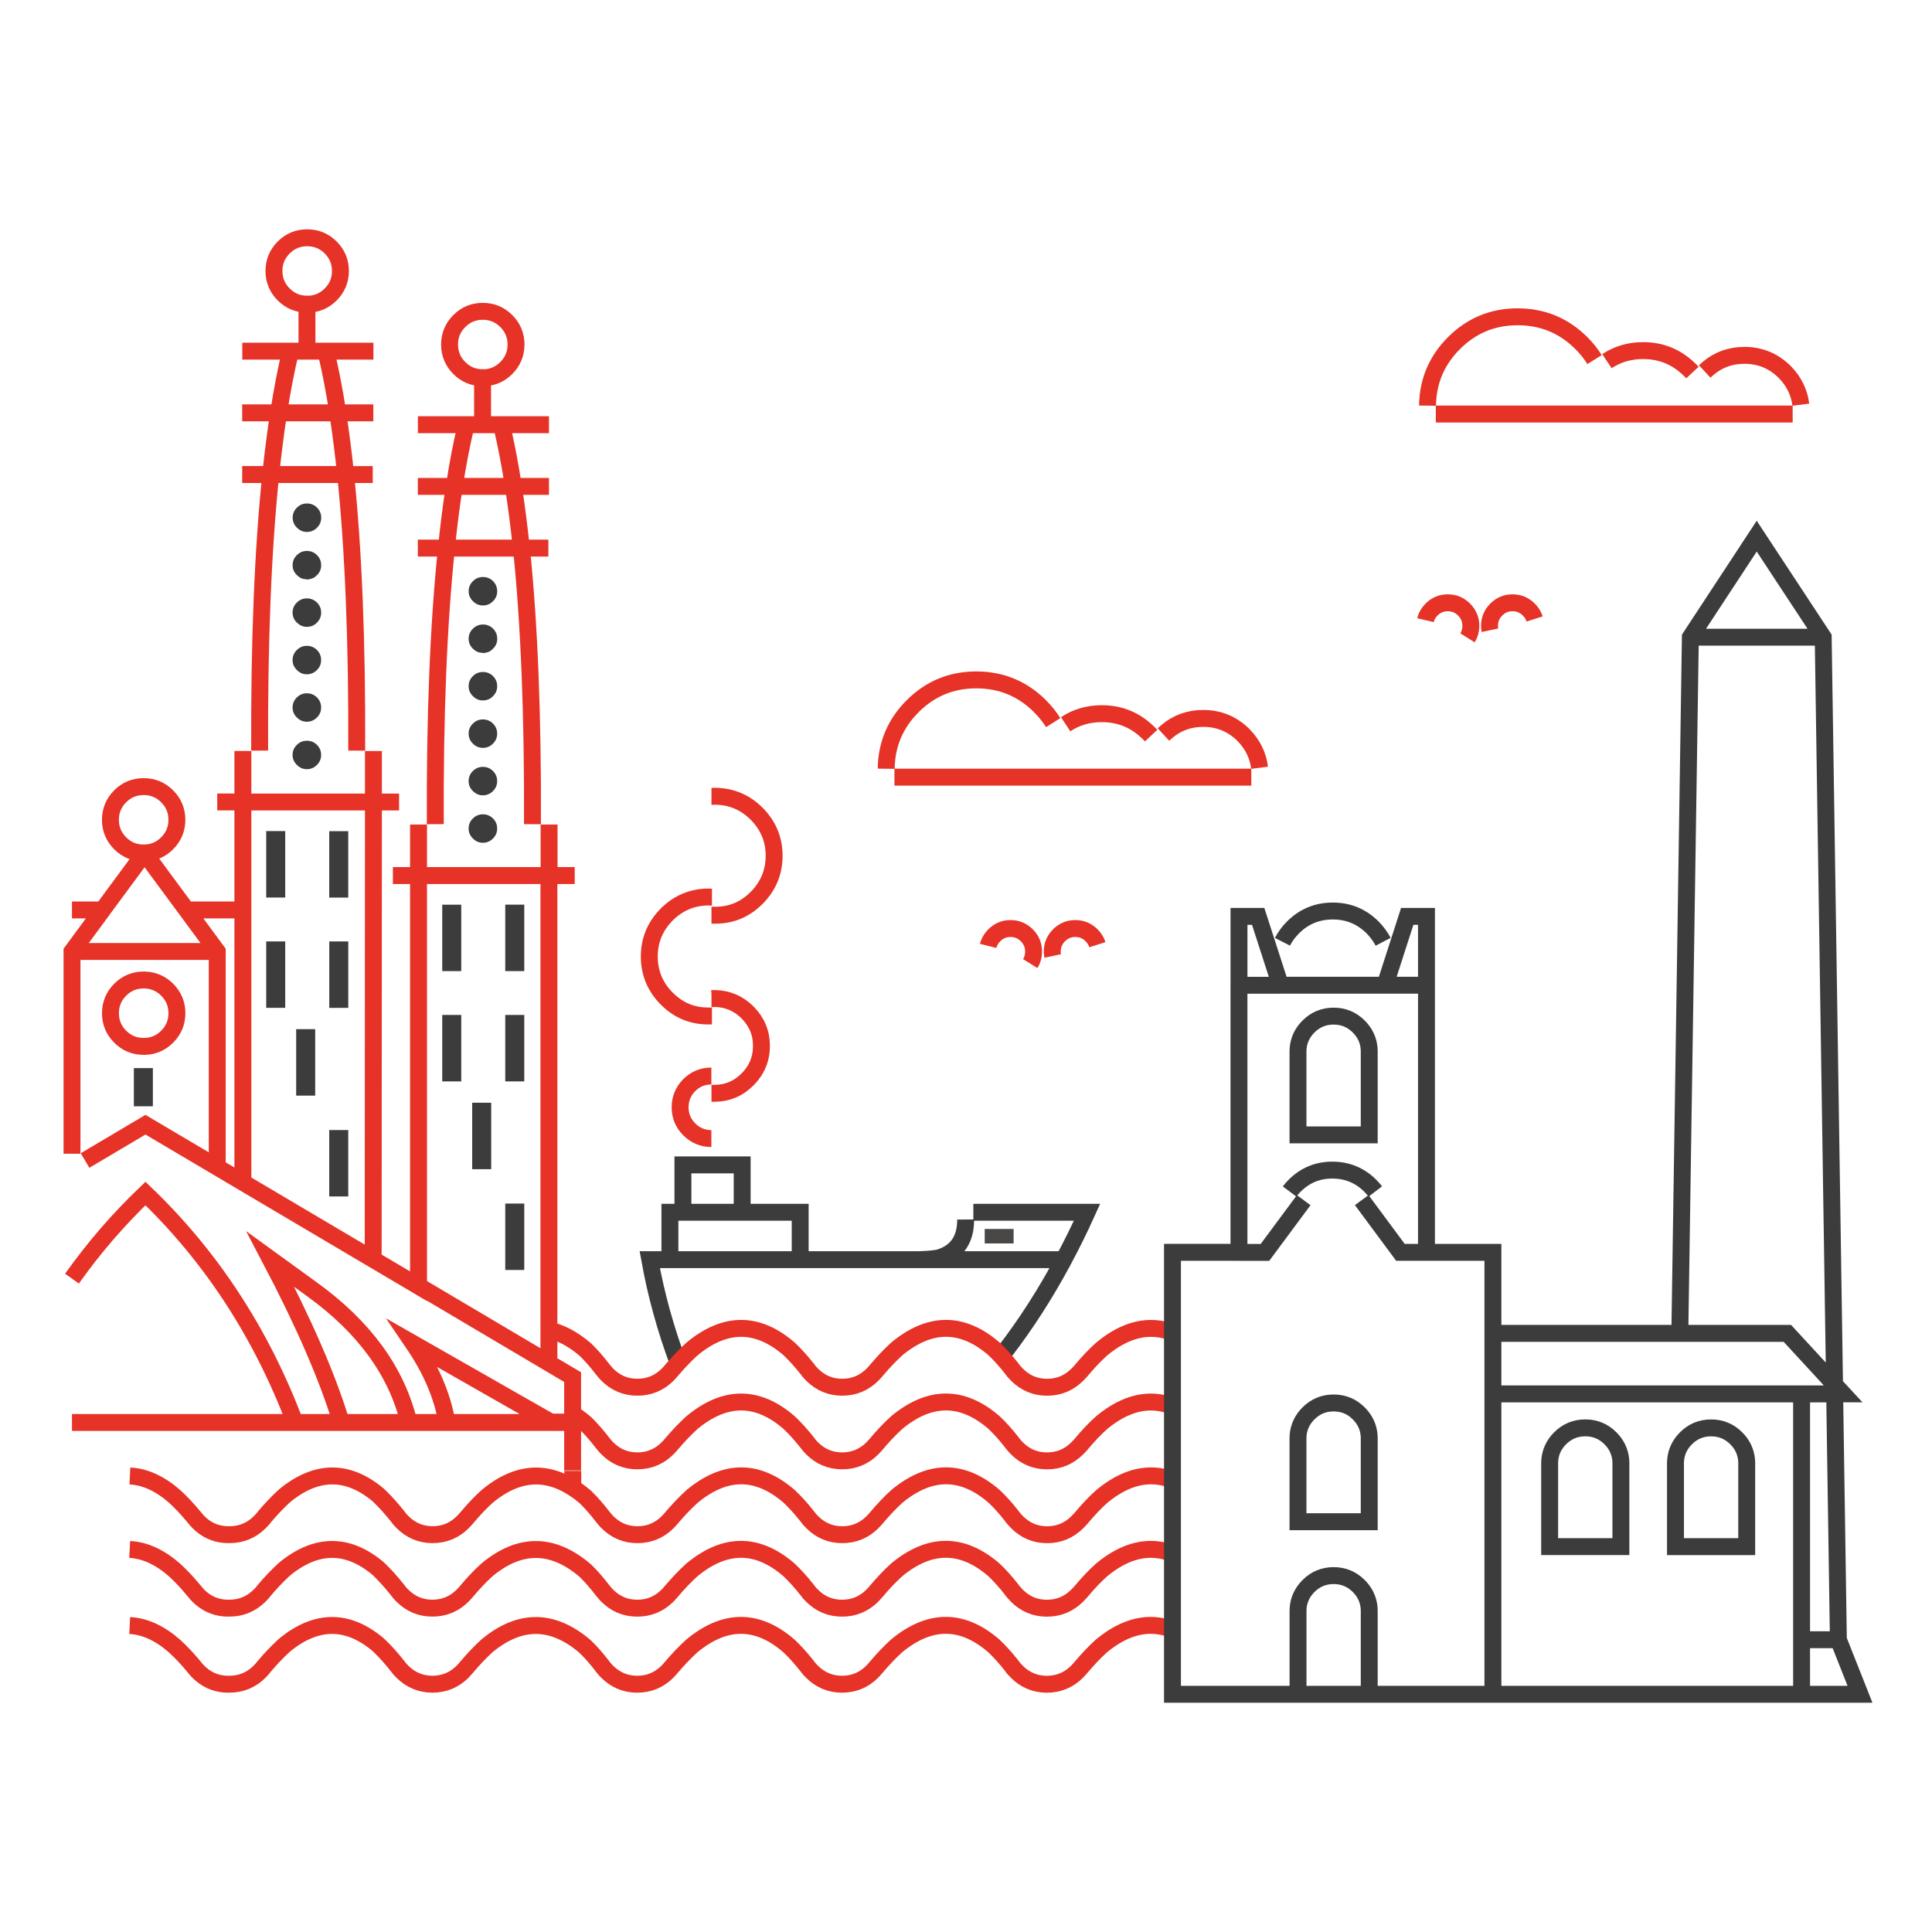
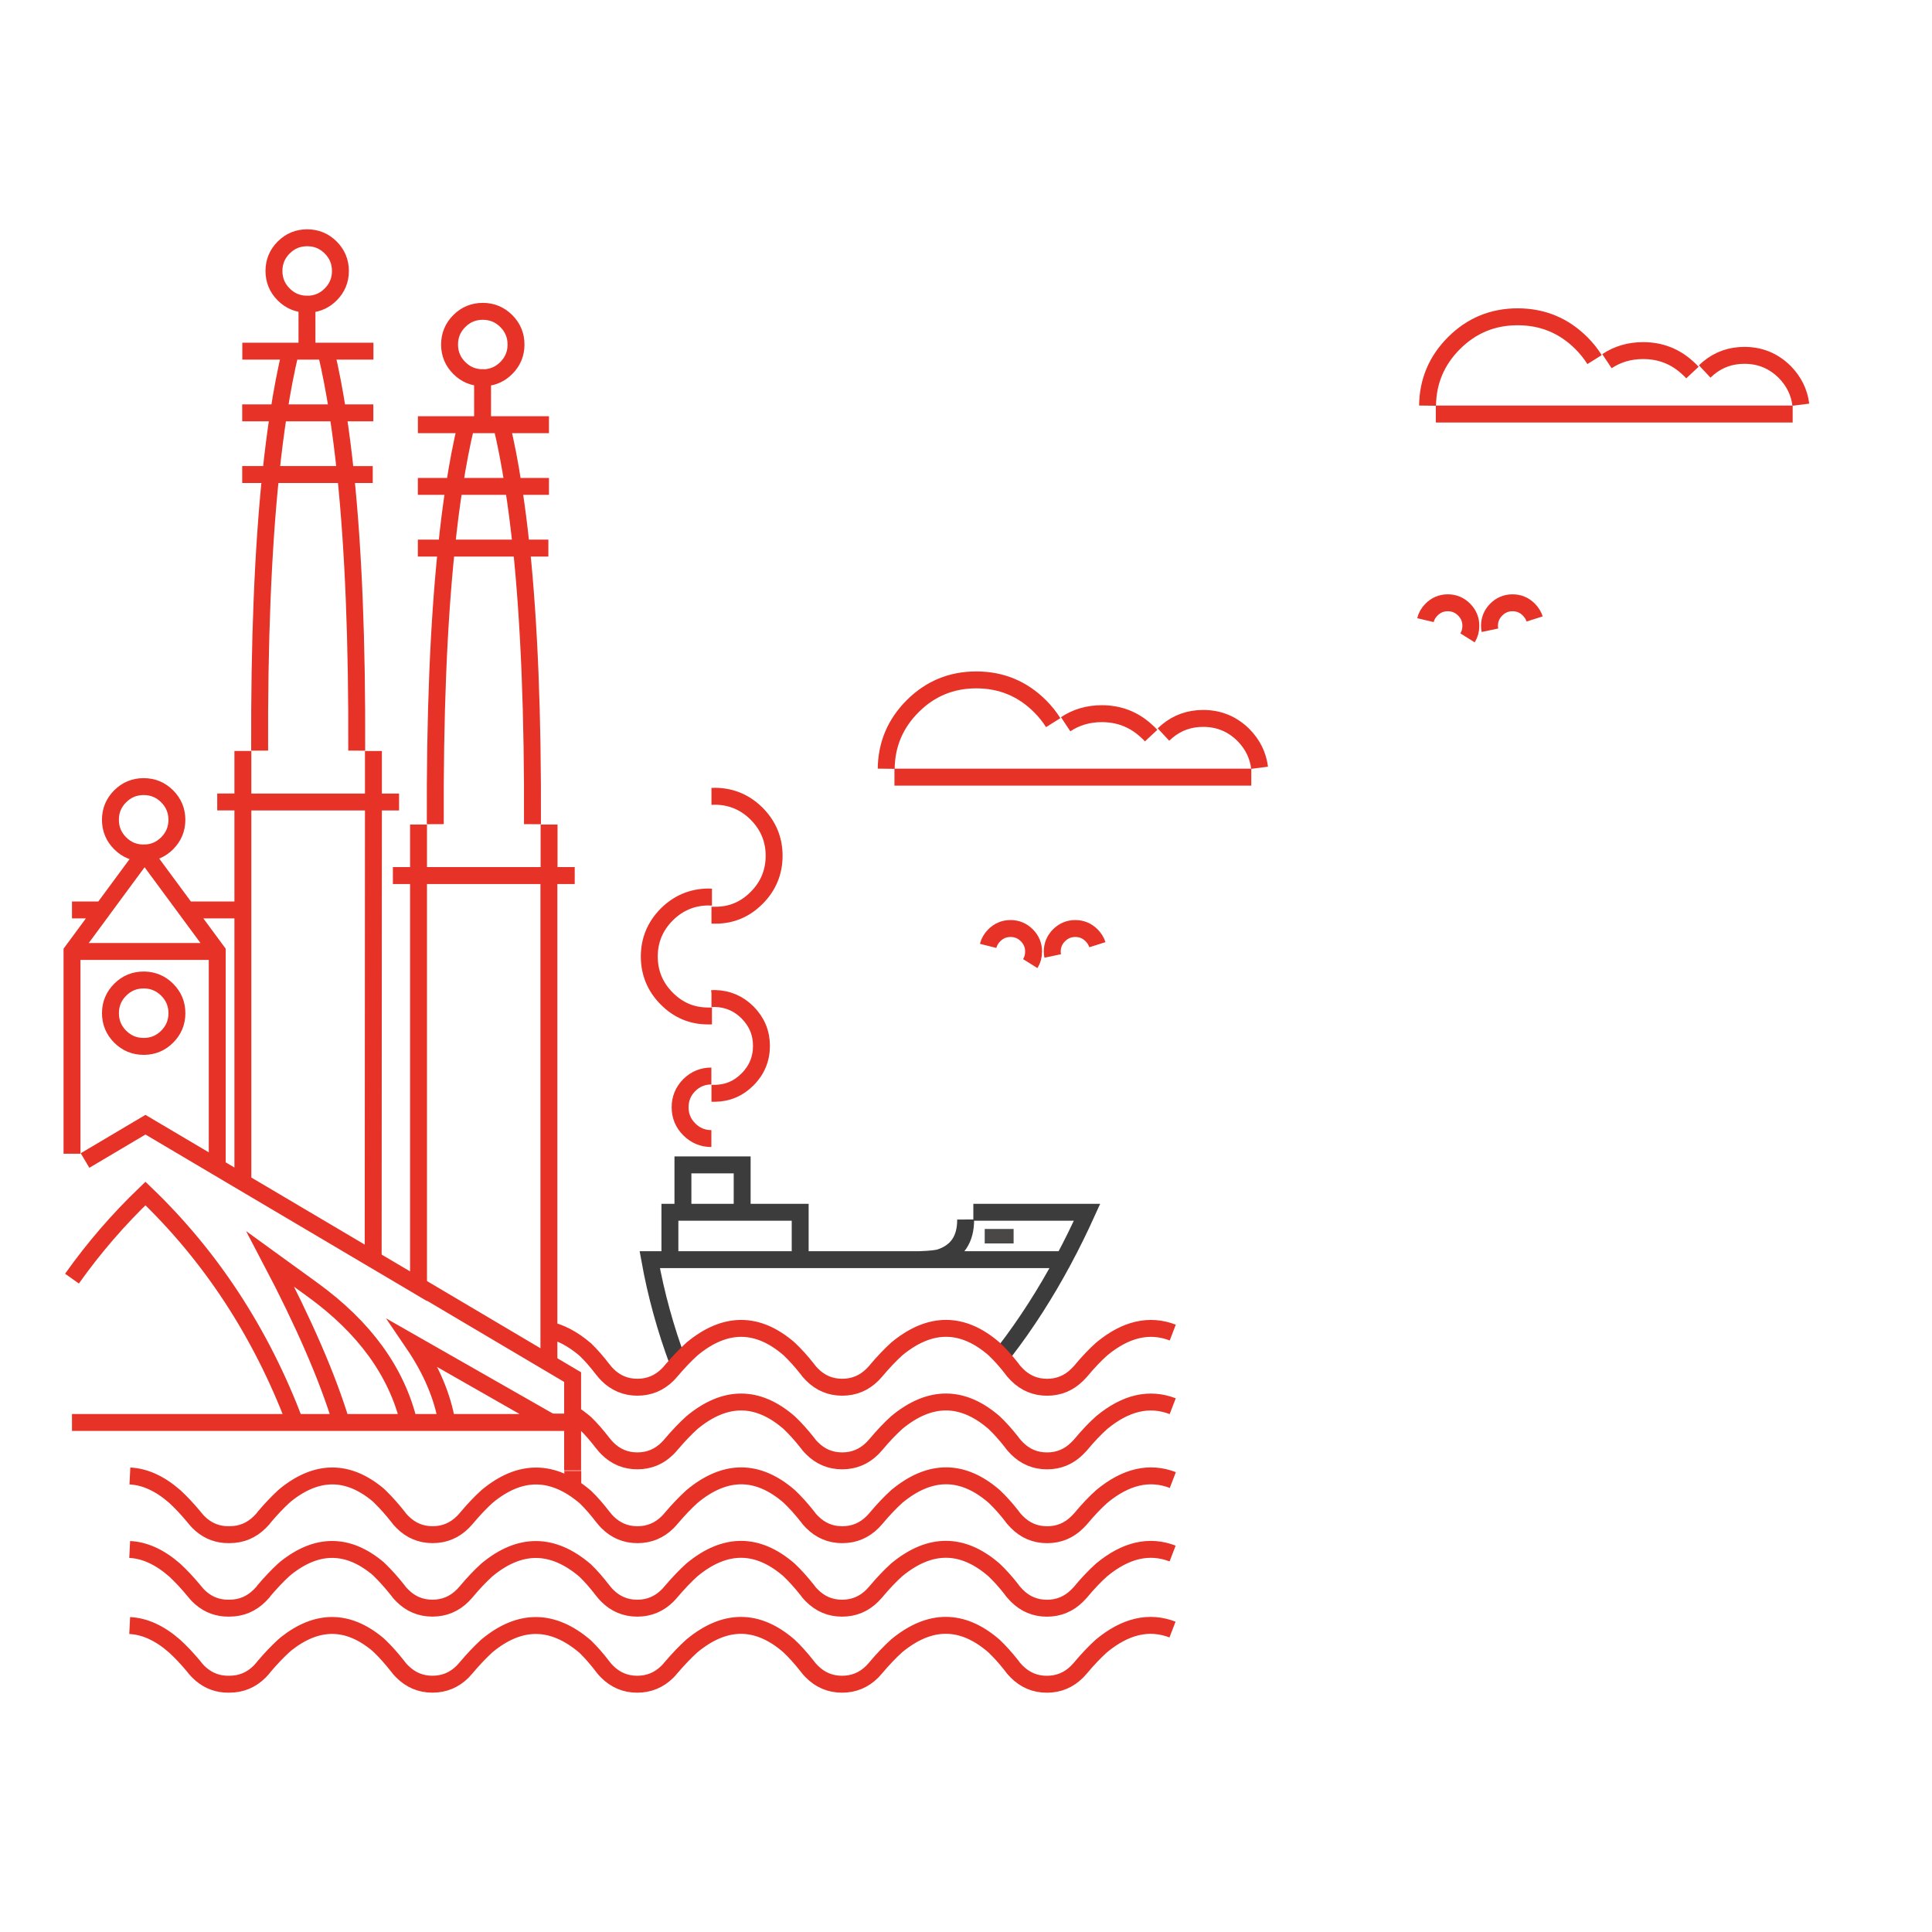
<svg xmlns="http://www.w3.org/2000/svg" id="Capa_1" viewBox="0 0 700 700">
  <defs>
    <style>.cls-1,.cls-2,.cls-3{fill:none;}.cls-4{clip-path:url(#clippath);}.cls-5{fill:#3c3c3c;}.cls-6{fill:#494847;}.cls-2{stroke:#3c3c3c;}.cls-2,.cls-3{stroke-miterlimit:10;stroke-width:6.13px;}.cls-3{stroke:#e63227;}.cls-7{clip-path:url(#clippath-1);}</style>
    <clipPath id="clippath">
      <rect class="cls-1" x="356.78" y="445.28" width="10.47" height="5.24" />
    </clipPath>
    <clipPath id="clippath-1">
      <path class="cls-1" d="M126.18,409.43h-6.89v24.07h6.89v-24.07m51.79-9.88h-6.89v24.07h6.89v-24.07m11.98,60.59v-24.07h-6.89v24.07h6.89m0-92.4h-6.89v24.07h6.89v-24.07m-6.89-39.97v24.07h6.89v-24.07h-6.89m-15.94,39.97h-6.89v24.07h6.89v-24.07m-40.93-26.64h-6.89v24.07h6.89v-24.07m40.93-13.32h-6.89v24.07h6.89v-24.07m11.5-23.98c1.01-1,1.51-2.21,1.51-3.61s-.5-2.65-1.51-3.65c-1.01-1-2.23-1.5-3.66-1.5s-2.61,.5-3.62,1.5c-1.03,1-1.55,2.22-1.55,3.65s.52,2.61,1.55,3.61c1.01,1.03,2.21,1.55,3.62,1.55s2.66-.52,3.66-1.55m1.51-20.8c0-1.43-.5-2.65-1.51-3.65-1.01-1-2.23-1.5-3.66-1.5s-2.61,.5-3.62,1.5c-1.03,1-1.55,2.22-1.55,3.65s.52,2.61,1.55,3.61c1.01,1.03,2.21,1.55,3.62,1.55s2.66-.52,3.66-1.55c1.01-1,1.51-2.21,1.51-3.61m-53.95,18.14h-6.89v24.07h6.89v-24.07m52.44-38.98c-1.01-1-2.23-1.5-3.66-1.5s-2.61,.5-3.62,1.5c-1.03,1-1.55,2.22-1.55,3.65s.52,2.61,1.55,3.61c1.01,1.03,2.21,1.55,3.62,1.55s2.66-.52,3.66-1.55c1.01-1,1.51-2.21,1.51-3.61s-.5-2.65-1.51-3.65m-3.66-18.69c-1.41,0-2.61,.5-3.62,1.5-1.03,1-1.55,2.22-1.55,3.65s.52,2.61,1.55,3.61c.52,.52,1.08,.9,1.68,1.16,.6,.26,1.25,.39,1.94,.39s1.39-.13,2.03-.39c.6-.26,1.15-.64,1.64-1.16,1.01-1,1.51-2.21,1.51-3.61s-.5-2.65-1.51-3.65-2.23-1.5-3.66-1.5m0-17.19c-1.41,0-2.61,.5-3.62,1.5-1.03,1-1.55,2.22-1.55,3.65s.52,2.61,1.55,3.61l.82,.69c.4,.29,.85,.5,1.34,.64l1.34,.21h.65s.01-.03,.04,0l.43-.09,.52-.13,.52-.17c.32-.11,.6-.27,.86-.47l.78-.69c1.01-1,1.51-2.21,1.51-3.61s-.5-2.65-1.51-3.65c-1.01-1-2.23-1.5-3.66-1.5M55.39,386.99h-6.89v13.84h6.89v-13.84m58.81-14.1h-6.89v24.07h6.89v-24.07m-10.86-31.8h-6.89v24.07h6.89v-24.07m0-39.97h-6.89v24.07h6.89v-24.07m11.5-23.98c1.01-1,1.51-2.21,1.51-3.61s-.5-2.65-1.51-3.65c-1.01-1-2.23-1.5-3.66-1.5s-2.61,.5-3.62,1.5c-1.03,1-1.55,2.22-1.55,3.65s.52,2.61,1.55,3.61c1.01,1.03,2.21,1.55,3.62,1.55s2.66-.52,3.66-1.55m-8.83-20.8c0,1.4,.52,2.61,1.55,3.61,1.01,1.03,2.21,1.55,3.62,1.55s2.66-.52,3.66-1.55c1.01-1,1.51-2.21,1.51-3.61s-.5-2.65-1.51-3.65c-1.01-1-2.23-1.5-3.66-1.5s-2.61,.5-3.62,1.5c-1.03,1-1.55,2.22-1.55,3.65m1.55-20.84c-1.03,1-1.55,2.22-1.55,3.65s.52,2.61,1.55,3.61c1.01,1.03,2.21,1.55,3.62,1.55s2.66-.52,3.66-1.55c1.01-1,1.51-2.21,1.51-3.61s-.5-2.65-1.51-3.65-2.23-1.5-3.66-1.5-2.61,.5-3.62,1.5m7.28-17.19c-1.01-1-2.23-1.5-3.66-1.5s-2.61,.5-3.62,1.5c-1.03,1-1.55,2.22-1.55,3.65s.52,2.61,1.55,3.61c.52,.52,1.08,.9,1.68,1.16,.6,.26,1.25,.39,1.94,.39s1.39-.13,2.03-.39c.6-.26,1.15-.64,1.64-1.16,1.01-1,1.51-2.21,1.51-3.61s-.5-2.65-1.51-3.65m1.51-13.54c0-1.43-.5-2.65-1.51-3.65-1.01-1-2.23-1.5-3.66-1.5s-2.61,.5-3.62,1.5c-1.03,1-1.55,2.22-1.55,3.65s.52,2.61,1.55,3.61l.82,.69c.4,.29,.85,.5,1.34,.64l1.34,.21h.65s.01-.03,.04,0l.43-.09,.52-.13,.52-.17c.32-.11,.6-.27,.86-.47l.78-.69c1.01-1,1.51-2.21,1.51-3.61m-1.51-13.58c1.01-1,1.51-2.21,1.51-3.61s-.5-2.65-1.51-3.65c-1.01-1-2.23-1.5-3.66-1.5s-2.61,.5-3.62,1.5c-1.03,1-1.55,2.22-1.55,3.65s.52,2.61,1.55,3.61c1.01,1.03,2.21,1.55,3.62,1.55s2.66-.52,3.66-1.55m63.77,26.64c1.01-1,1.51-2.21,1.51-3.61s-.5-2.65-1.51-3.65c-1.01-1-2.23-1.5-3.66-1.5s-2.61,.5-3.62,1.5c-1.03,1-1.55,2.22-1.55,3.65s.52,2.61,1.55,3.61c1.01,1.03,2.21,1.55,3.62,1.55s2.66-.52,3.66-1.55h0Z" />
    </clipPath>
  </defs>
  <g id="ig">
    <path class="cls-2" d="M242.72,439.23v17.17h47.2v-17.17h-47.2Zm0,17.17h-7.3c2.27,12.62,5.71,25.11,10.32,37.47m1.7-54.64v-17.17h21.46v17.17m21.03,17.17h43.23c3.81-.13,6.34-.4,7.57-.82,6.13-2.05,9.18-6.63,9.14-13.73m-16.71,14.55h52.25c2.94-5.5,5.76-11.23,8.45-17.17h-41.2m11.29,50.6c7.77-10.07,14.92-21.21,21.46-33.44" />
    <path class="cls-3" d="M257.78,288.54h.26c.31-.03,.62-.04,.9-.04h.51c5.69,.14,10.59,2.25,14.68,6.31,4.23,4.26,6.35,9.34,6.35,15.24s-2.12,11.07-6.35,15.28c-4.09,4.12-8.98,6.21-14.68,6.27h-1.67m0,30.22h.21c.26-.03,.5-.04,.73-.04h.39c4.55,.11,8.45,1.79,11.72,5.02,3.38,3.41,5.06,7.45,5.06,12.15s-1.69,8.8-5.06,12.15c-3.26,3.29-7.17,4.96-11.72,5.02h-1.33m.17-71.08h-.26c-.31-.03-.62-.04-.9-.04h-.51c-5.69,.14-10.59,2.25-14.68,6.31-4.23,4.26-6.35,9.34-6.35,15.24s2.12,11.07,6.35,15.28c4.09,4.12,8.98,6.21,14.68,6.27h1.67m-.21,44.42c-3.12,0-5.79-1.12-8.02-3.35-2.2-2.2-3.3-4.86-3.3-7.98s1.1-5.79,3.3-8.03c2.23-2.2,4.91-3.3,8.02-3.3" />
    <g class="cls-4">
      <rect class="cls-6" x="352.4" y="440.9" width="19.23" height="14" />
    </g>
    <path class="cls-3" d="M87.79,127.23h23.43v-17.02c-3.29-.02-6.1-1.2-8.43-3.52-2.35-2.35-3.53-5.19-3.53-8.51s1.18-6.16,3.53-8.51c2.35-2.35,5.19-3.52,8.51-3.52s6.16,1.17,8.51,3.52c2.35,2.35,3.53,5.19,3.53,8.51s-1.18,6.16-3.53,8.51c-2.06,2.06-4.5,3.22-7.31,3.48-.29,.03-.57,.04-.86,.04h-.43m40.2,43.67h23.43v-17.02c-3.3-.03-6.11-1.2-8.43-3.52-2.35-2.35-3.53-5.19-3.53-8.51s1.18-6.16,3.53-8.51c2.35-2.35,5.19-3.52,8.51-3.52s6.16,1.17,8.51,3.52c2.35,2.35,3.53,5.19,3.53,8.51s-1.18,6.16-3.53,8.51c-2.06,2.06-4.5,3.22-7.31,3.48-.29,.03-.57,.04-.86,.04h-.43m-5.98,17.28c-1.61,6.68-3.02,14.04-4.26,22.09h21.41c-1.23-8.05-2.65-15.42-4.26-22.09m-46.48-4.56h-12.9c1.08,6.94,2.03,14.39,2.86,22.35h9.83m16.34,4.3h13.2c-1.09,6.94-2.04,14.39-2.84,22.35h27.13c-.83-7.97-1.79-15.42-2.88-22.35h12.9m-47.51,22.35h10.36c-2.87,27.34-4.21,60.68-4.04,100.03m31.17-100.03h9.8m-23.86-44.7h24.08m-76.54-4.3h-21.41c-1.08,6.94-2.03,14.39-2.86,22.35h27.13c2.84,27.34,4.18,60.68,4.02,100.03m-41.49-100.03h10.34c-2.84,27.34-4.18,60.68-4.02,100.03m-6.32-122.38h13.2c1.25-8.05,2.66-15.41,4.26-22.09M26.08,329.69h11.09l15.22-20.63h-.34c-3.33,0-6.16-1.17-8.51-3.52-2.35-2.35-3.53-5.19-3.53-8.51s1.18-6.16,3.53-8.51,5.19-3.52,8.51-3.52,6.16,1.17,8.51,3.52c2.35,2.35,3.53,5.19,3.53,8.51s-1.18,6.16-3.53,8.51c-2.26,2.26-4.99,3.44-8.17,3.52l15.22,20.63h20.17m-9.07-39.12h9.29v-18.48m-50.82,57.6h.95m-12.04,88.34v-73.29l11.09-15.04m26.92,37.4c0,3.32-1.18,6.16-3.53,8.51-2.26,2.26-4.99,3.44-8.17,3.52h-.34c-3.33,0-6.16-1.17-8.51-3.52-2.35-2.35-3.53-5.19-3.53-8.51s1.18-6.16,3.53-8.51c2.35-2.35,5.19-3.52,8.51-3.52h.34c3.18,.09,5.91,1.26,8.17,3.52,2.35,2.35,3.53,5.19,3.53,8.51h0Zm2.02-37.4h1.5l11.09,15.04v78.15l9.29,5.5v-137.81h47.3v-18.48M26.08,344.74h52.63m56.59-54.16h9.29m-2.24,26.65h9.29v-18.48m47.3,0v18.48h9.29m-56.59,0h47.3M118.14,127.49c1.59,6.68,3.01,14.05,4.26,22.09m-11.18-22.35h24.08m53.62,71.36c2.84,27.34,4.17,60.68,4,100.03m-57.62-8.04l-.09,165.73,16.43,9.71v-148.79m10.28,198.16c-1.6-9.51-5.64-19.01-12.1-28.52l49.99,28.52H26.08m181.45,17.54v5.37M30.81,420.48l21.89-12.98,26.01,15.39m44.93,92.5c-4.93-16.26-13.48-35.99-25.67-59.17l15.22,11.03c18.87,13.67,30.52,29.72,34.96,48.14m-122.07-52.12c7.88-11.11,16.76-21.39,26.62-30.84,23.83,22.85,41.88,50.5,54.18,82.96m-18.88-87l47.21,27.92" />
    <g class="cls-7">
-       <rect class="cls-5" x="44.12" y="178.06" width="150.21" height="286.46" />
-     </g>
+       </g>
    <g>
      <path class="cls-3" d="M539.84,228.35c-.11-.52-.17-1.05-.17-1.59,0-2.3,.82-4.26,2.45-5.9,1.64-1.64,3.6-2.46,5.9-2.46s4.26,.82,5.9,2.46c1,1.01,1.71,2.14,2.11,3.4m-198.01,118.45c.36-1.43,1.1-2.71,2.22-3.83,1.64-1.64,3.6-2.46,5.9-2.46s4.26,.82,5.9,2.46c1.64,1.64,2.45,3.6,2.45,5.9,0,1.61-.4,3.06-1.21,4.35m8.14-2.76c-.11-.52-.17-1.05-.17-1.59,0-2.3,.82-4.26,2.45-5.9,1.64-1.64,3.6-2.46,5.9-2.46s4.26,.82,5.9,2.46c1,1.01,1.71,2.14,2.11,3.4m118.86-117.59c.34-1.44,1.08-2.71,2.2-3.83,1.64-1.64,3.6-2.46,5.9-2.46s4.26,.82,5.9,2.46c1.64,1.64,2.45,3.6,2.45,5.9,0,1.61-.4,3.06-1.21,4.35m85.94-96.52c.43-.4,.86-.79,1.29-1.16,3.72-3.12,8.09-4.68,13.1-4.68,5.7,0,10.56,2.01,14.6,6.02,3.32,3.38,5.27,7.34,5.84,11.86m-70.25-15.77c3.84-2.55,8.2-3.83,13.1-3.83,6.13,0,11.42,2.01,15.89,6.02,.37,.32,.74,.66,1.12,1.03,.29,.29,.57,.59,.86,.9m-95.97,11.99c.11-8.83,3.31-16.38,9.58-22.65,6.36-6.36,14.04-9.54,23.06-9.54s16.72,3.18,23.1,9.54c1.86,1.86,3.45,3.85,4.77,5.97m-256.65,148.24c.11-8.83,3.31-16.38,9.58-22.65,6.36-6.36,14.04-9.54,23.06-9.54s16.72,3.18,23.1,9.54c1.86,1.87,3.45,3.85,4.77,5.95m4.51,.58c3.84-2.55,8.2-3.83,13.1-3.83,6.13,0,11.42,2.01,15.89,6.02,.37,.32,.74,.66,1.12,1.03,.29,.29,.57,.59,.86,.9m4.47-.39c.43-.4,.86-.79,1.29-1.16,3.72-3.12,8.09-4.68,13.1-4.68,5.7,0,10.56,2.01,14.6,6.02,3.32,3.38,5.27,7.34,5.84,11.86m-132.3,3.4h129.29m66.86-131.56h129.29m-224.58,386.23c-8.45-3.25-17.02-1.27-25.73,5.94-2.44,2.18-4.95,4.82-7.53,7.92l-.22,.26c-.34,.37-.7,.75-1.08,1.12-3.04,3.04-6.7,4.57-10.97,4.57s-7.89-1.52-10.93-4.57c-.4-.4-.77-.8-1.12-1.21-.32-.37-.6-.75-.86-1.12-2.09-2.67-4.19-5-6.28-6.98-11.47-9.93-23.22-9.95-35.23-.04-2.44,2.21-4.95,4.85-7.53,7.92l-.22,.26c-.34,.4-.7,.79-1.08,1.16-3.04,3.04-6.7,4.57-10.97,4.57s-7.89-1.52-10.93-4.57c-.32-.32-.62-.63-.9-.95-.03-.06-.07-.11-.13-.17-.29-.34-.54-.67-.77-.99-2.18-2.76-4.35-5.15-6.5-7.19-11.47-9.93-23.2-9.93-35.19,0-2.44,2.21-4.96,4.85-7.57,7.92-.17,.2-.36,.42-.56,.65-.23,.26-.46,.5-.69,.73-3.04,3.04-6.7,4.57-10.97,4.57s-7.89-1.52-10.93-4.57c-.54-.55-1.03-1.11-1.46-1.68l-.22-.26c-2.09-2.73-4.17-5.1-6.24-7.11-11.82-10.11-23.7-10.18-35.66-.22-2.41,2.18-4.89,4.8-7.44,7.84l-.22,.26c-.34,.4-.7,.79-1.08,1.16-3.04,3.04-6.7,4.57-10.97,4.57s-7.89-1.52-10.93-4.57c-.32-.32-.62-.63-.9-.95-.03-.06-.07-.11-.13-.17-.29-.34-.54-.67-.77-.99-2.15-2.7-4.26-5.05-6.32-7.06-.29-.26-.54-.5-.77-.73-10.87-9.04-21.96-9.07-33.26-.09-.32,.26-.63,.53-.95,.82-2.27,2.1-4.59,4.55-6.97,7.36-.2,.23-.39,.47-.56,.73-.34,.37-.69,.73-1.03,1.08-3.04,3.04-6.7,4.57-10.97,4.57h-.39c-.45,0-.9-.01-1.33-.04-3.68-.29-6.88-1.8-9.59-4.52-.23-.23-.43-.45-.6-.65-.4-.46-.77-.9-1.12-1.34-2.32-2.79-4.59-5.2-6.8-7.24-5.38-4.71-10.81-7.2-16.3-7.47m377.85-51.96c-8.45-3.25-17.02-1.27-25.73,5.94-2.44,2.18-4.95,4.82-7.53,7.92l-.22,.26c-.34,.37-.7,.75-1.08,1.12-3.04,3.04-6.7,4.57-10.97,4.57s-7.89-1.52-10.93-4.57c-.4-.4-.77-.8-1.12-1.21-.32-.37-.6-.75-.86-1.12-2.09-2.67-4.19-5-6.28-6.98-11.47-9.93-23.22-9.95-35.23-.04-2.44,2.21-4.95,4.85-7.53,7.92l-.22,.26c-.34,.4-.7,.79-1.08,1.16-3.04,3.04-6.7,4.57-10.97,4.57s-7.89-1.52-10.93-4.57c-.32-.32-.62-.63-.9-.95-.03-.06-.07-.11-.13-.17-.29-.34-.54-.67-.77-.99-2.18-2.76-4.35-5.15-6.5-7.19-11.47-9.93-23.2-9.93-35.19,0-2.44,2.21-4.96,4.85-7.57,7.92-.17,.2-.36,.42-.56,.65-.23,.26-.46,.5-.69,.73-3.04,3.04-6.7,4.57-10.97,4.57s-7.89-1.52-10.93-4.57c-.54-.55-1.03-1.11-1.46-1.68l-.22-.26c-2.09-2.73-4.17-5.1-6.24-7.11-4.52-3.87-9.05-6.26-13.59-7.19m226.38,27.69c-8.45-3.25-17.02-1.27-25.73,5.94-2.44,2.18-4.95,4.82-7.53,7.92l-.22,.26c-.34,.37-.7,.75-1.08,1.12-3.04,3.04-6.7,4.57-10.97,4.57s-7.89-1.52-10.93-4.57c-.4-.4-.77-.8-1.12-1.21-.32-.37-.6-.75-.86-1.12-2.09-2.67-4.19-5-6.28-6.98-11.47-9.93-23.22-9.95-35.23-.04-2.44,2.21-4.95,4.85-7.53,7.92l-.22,.26c-.34,.4-.7,.79-1.08,1.16-3.04,3.04-6.7,4.57-10.97,4.57s-7.89-1.52-10.93-4.57c-.32-.32-.62-.63-.9-.95-.03-.06-.07-.11-.13-.17-.29-.34-.54-.67-.77-.99-2.18-2.76-4.35-5.15-6.5-7.19-11.47-9.93-23.2-9.93-35.19,0-2.44,2.21-4.96,4.85-7.57,7.92-.17,.2-.36,.42-.56,.65-.23,.26-.46,.5-.69,.73-3.04,3.04-6.7,4.57-10.97,4.57s-7.89-1.52-10.93-4.57c-.54-.55-1.03-1.11-1.46-1.68l-.22-.26c-2.09-2.73-4.17-5.1-6.24-7.11-1.65-1.41-3.3-2.62-4.95-3.64m217.73,50.84c-8.45-3.25-17.02-1.27-25.73,5.94-2.44,2.18-4.95,4.82-7.53,7.92l-.22,.26c-.34,.37-.7,.75-1.08,1.12-3.04,3.04-6.7,4.57-10.97,4.57s-7.89-1.52-10.93-4.57c-.4-.4-.77-.8-1.12-1.21-.32-.37-.6-.75-.86-1.12-2.09-2.67-4.19-5-6.28-6.98-11.47-9.93-23.22-9.95-35.23-.04-2.44,2.21-4.95,4.85-7.53,7.92l-.22,.26c-.34,.4-.7,.79-1.08,1.16-3.04,3.04-6.7,4.57-10.97,4.57s-7.89-1.52-10.93-4.57c-.32-.32-.62-.63-.9-.95-.03-.06-.07-.11-.13-.17-.29-.34-.54-.67-.77-.99-2.18-2.76-4.35-5.15-6.5-7.19-11.47-9.93-23.2-9.93-35.19,0-2.44,2.21-4.96,4.85-7.57,7.92-.17,.2-.36,.42-.56,.65-.23,.26-.46,.5-.69,.73-3.04,3.04-6.7,4.57-10.97,4.57s-7.89-1.52-10.93-4.57c-.54-.55-1.03-1.11-1.46-1.68l-.22-.26c-2.09-2.73-4.17-5.1-6.24-7.11-11.82-10.11-23.7-10.18-35.66-.22-2.41,2.18-4.89,4.8-7.44,7.84l-.22,.26c-.34,.4-.7,.79-1.08,1.16-3.04,3.04-6.7,4.57-10.97,4.57s-7.89-1.52-10.93-4.57c-.32-.32-.62-.63-.9-.95-.03-.06-.07-.11-.13-.17-.29-.34-.54-.67-.77-.99-2.15-2.7-4.26-5.05-6.32-7.06-.29-.26-.54-.5-.77-.73-10.87-9.04-21.96-9.07-33.26-.09-.32,.26-.63,.53-.95,.82-2.27,2.1-4.59,4.55-6.97,7.36-.2,.23-.39,.47-.56,.73-.34,.37-.69,.73-1.03,1.08-3.04,3.04-6.7,4.57-10.97,4.57h-.39c-.45,0-.9-.01-1.33-.04-3.68-.29-6.88-1.8-9.59-4.52-.23-.23-.43-.45-.6-.65-.4-.46-.77-.9-1.12-1.34-2.32-2.79-4.59-5.2-6.8-7.24-5.38-4.71-10.81-7.2-16.3-7.47m0,27.56c5.49,.27,10.92,2.76,16.28,7.47,2.24,2.04,4.51,4.45,6.82,7.21,.34,.46,.7,.9,1.1,1.34,.2,.23,.41,.45,.62,.67,2.72,2.72,5.91,4.23,9.59,4.52,.44,.03,.88,.04,1.33,.04h.39c4.27,0,7.93-1.52,10.97-4.57,.36-.36,.69-.72,1.01-1.1,.19-.23,.38-.47,.56-.71,2.4-2.83,4.73-5.28,6.99-7.36,.32-.28,.63-.56,.95-.84,11.31-8.97,22.39-8.93,33.23,.11,.26,.23,.51,.47,.77,.71,2.09,2.01,4.2,4.37,6.32,7.06,.25,.34,.52,.68,.8,1.01,.05,.05,.09,.11,.13,.17,.29,.32,.59,.63,.9,.95,3.04,3.04,6.68,4.57,10.93,4.57s7.93-1.52,10.97-4.57c.38-.38,.73-.77,1.05-1.16l.22-.26c2.57-3.04,5.06-5.66,7.46-7.86,11.96-9.95,23.84-9.88,35.64,.22,2.09,2.03,4.17,4.4,6.26,7.13l.19,.26c.44,.58,.94,1.14,1.48,1.68,3.04,3.04,6.68,4.57,10.93,4.57s7.93-1.52,10.97-4.57c.24-.24,.47-.48,.69-.73,.19-.22,.38-.44,.56-.67,2.62-3.06,5.14-5.7,7.57-7.9,11.99-9.93,23.72-9.93,35.19,0,2.15,2.03,4.3,4.42,6.47,7.17,.25,.34,.52,.68,.8,1.01,.05,.05,.09,.11,.13,.17,.29,.32,.59,.63,.9,.95,3.04,3.04,6.68,4.57,10.93,4.57s7.93-1.52,10.97-4.57c.38-.38,.73-.77,1.05-1.16l.22-.26c2.6-3.08,5.12-5.72,7.55-7.92,12.02-9.91,23.76-9.89,35.23,.04,2.08,1.98,4.18,4.3,6.28,6.96,.26,.38,.54,.75,.84,1.12,.36,.42,.74,.83,1.14,1.23,3.04,3.04,6.68,4.57,10.93,4.57s7.93-1.52,10.97-4.57c.37-.37,.72-.75,1.05-1.14l.22-.26c2.59-3.08,5.1-5.72,7.53-7.92,8.72-7.2,17.3-9.18,25.75-5.92m-273.18-124.52l55.83,33.05v33.81m0-17.53h-7.73m-.86-22.68v-175.34" />
-       <path class="cls-2" d="M614.6,230.87h44.3m-50.26,251.73l3.81-251.73,24.04-36.61,24.09,36.61,4.11,270.77,3.12,3.38h-3.08l1.35,89.06,7.83,19.79h-249.1v-160.13h24.09v-96.8h-2.97m94.98,256.94v-160.13h-33.51l-14.02-18.93m81,82.52c3.56,0,6.6,1.26,9.12,3.79,2.24,2.24,3.48,4.88,3.74,7.92,.03,.29,.04,.59,.04,.9v30.42h-25.81v-30.42c0-.32,.01-.62,.04-.9,.26-3.04,1.51-5.68,3.74-7.92,2.52-2.52,5.56-3.79,9.12-3.79h0Zm-33.47-12.3h123.82m-.04-3.38l-17.1-18.56h-106.68m79.06,34.25c3.56,0,6.6,1.26,9.12,3.79,2.24,2.24,3.48,4.88,3.74,7.92,.03,.29,.04,.59,.04,.9v30.42h-25.81v-30.42c0-.32,.01-.62,.04-.9,.26-3.04,1.51-5.68,3.74-7.92,2.52-2.52,5.56-3.79,9.12-3.79h0Zm32.78-12.3v89.06h13.33m-13.33,19.79v-19.79m-203.84-237.14v-24.95h6.95l8.07,24.95h37.9l8.04-24.95h6.97v121.76m-67.92-96.8h15.01m.73-15.75c.95-1.86,2.22-3.6,3.83-5.21,3.96-3.96,8.76-5.94,14.41-5.94s10.42,1.98,14.41,5.94c1.58,1.61,2.85,3.34,3.83,5.21m-17.94,26.93c3.56,0,6.6,1.26,9.12,3.79,2.24,2.24,3.48,4.88,3.74,7.92,.03,.29,.04,.59,.04,.9v30.42h-25.81v-30.42c0-.32,.01-.62,.04-.9,.26-3.04,1.51-5.68,3.74-7.92,2.52-2.52,5.56-3.79,9.12-3.79h0Zm18.63-11.19h15.01m-49.6,74.73c.54-.72,1.15-1.41,1.81-2.07,3.79-3.79,8.34-5.68,13.68-5.68s9.98,1.89,13.76,5.68c.66,.66,1.26,1.35,1.81,2.07m-49.38,22.07h9.4l14.04-18.93m10.84,73.48c3.56,0,6.6,1.26,9.12,3.79,2.23,2.24,3.48,4.87,3.74,7.92,.02,.3,.04,.6,.04,.9v30.42h-25.81v-30.42c0-.3,.02-.6,.04-.9,.26-3.04,1.51-5.68,3.74-7.92,2.52-2.52,5.56-3.79,9.12-3.79h0Zm-12.9,105.58v-30.42c0-.32,.01-.62,.04-.9,.26-3.04,1.51-5.68,3.74-7.92,2.52-2.52,5.56-3.79,9.12-3.79s6.6,1.26,9.12,3.79c2.24,2.24,3.48,4.88,3.74,7.92,.03,.29,.04,.59,.04,.9v30.42" />
    </g>
  </g>
</svg>